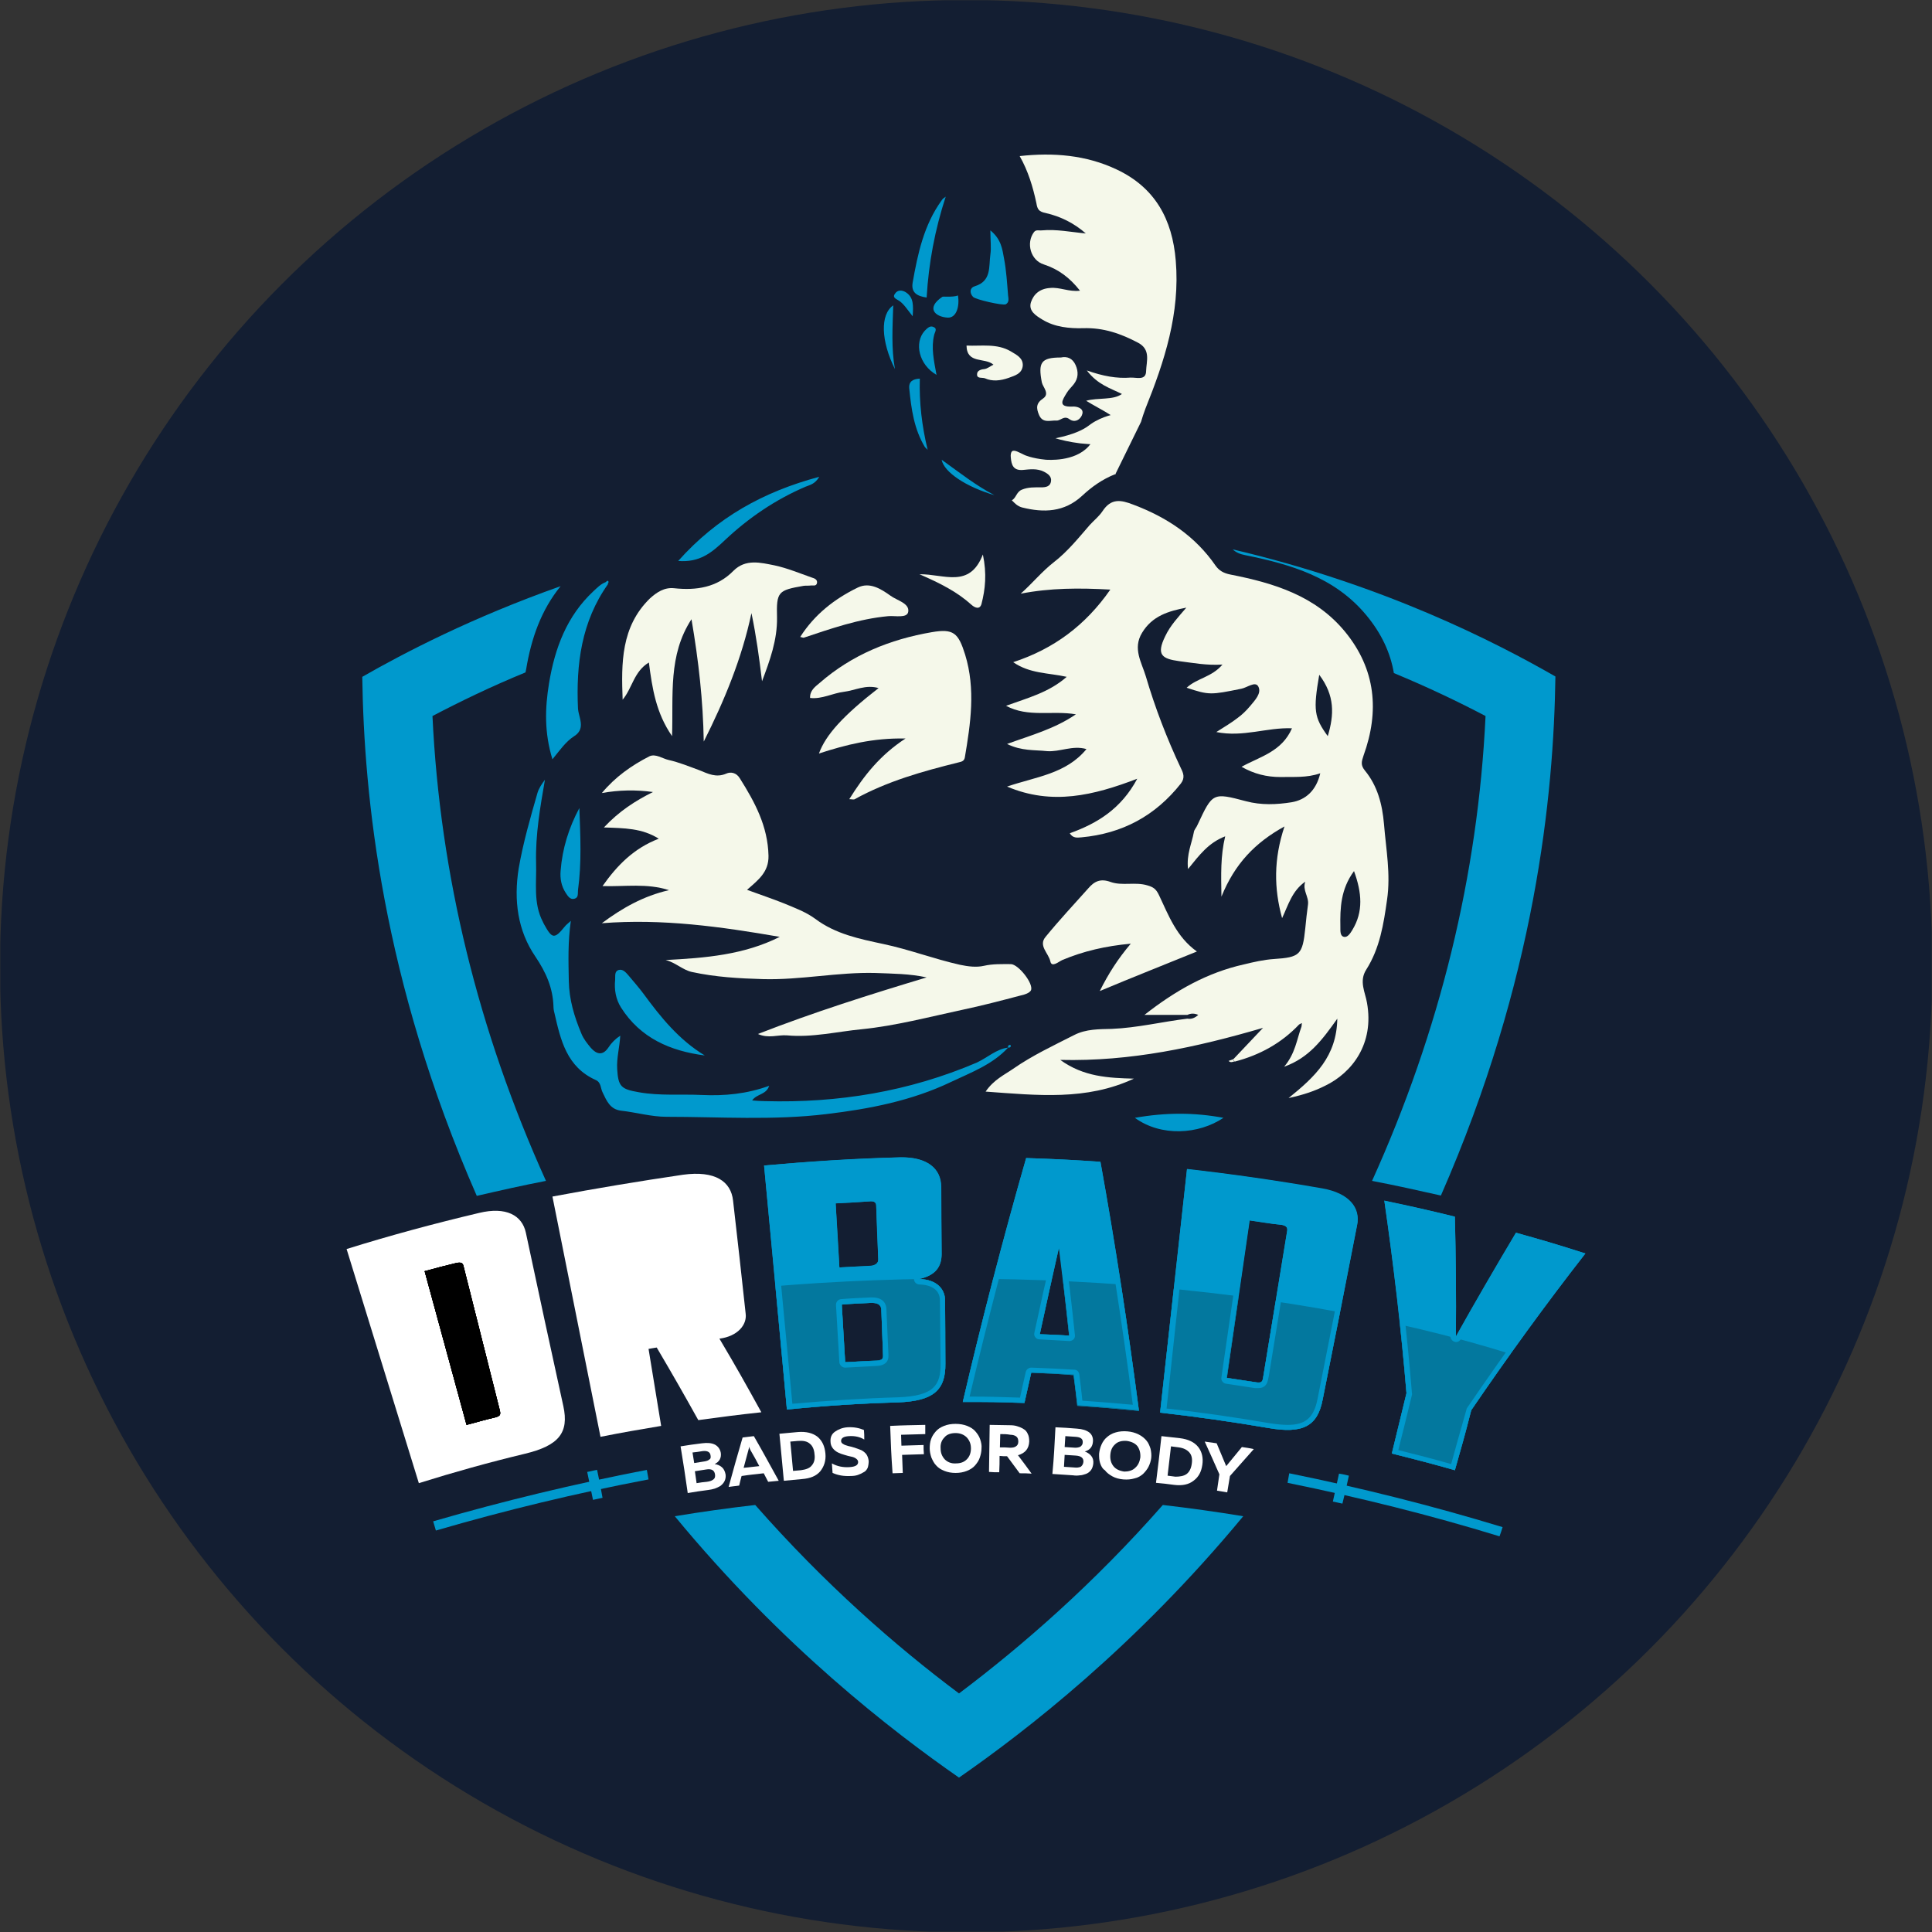
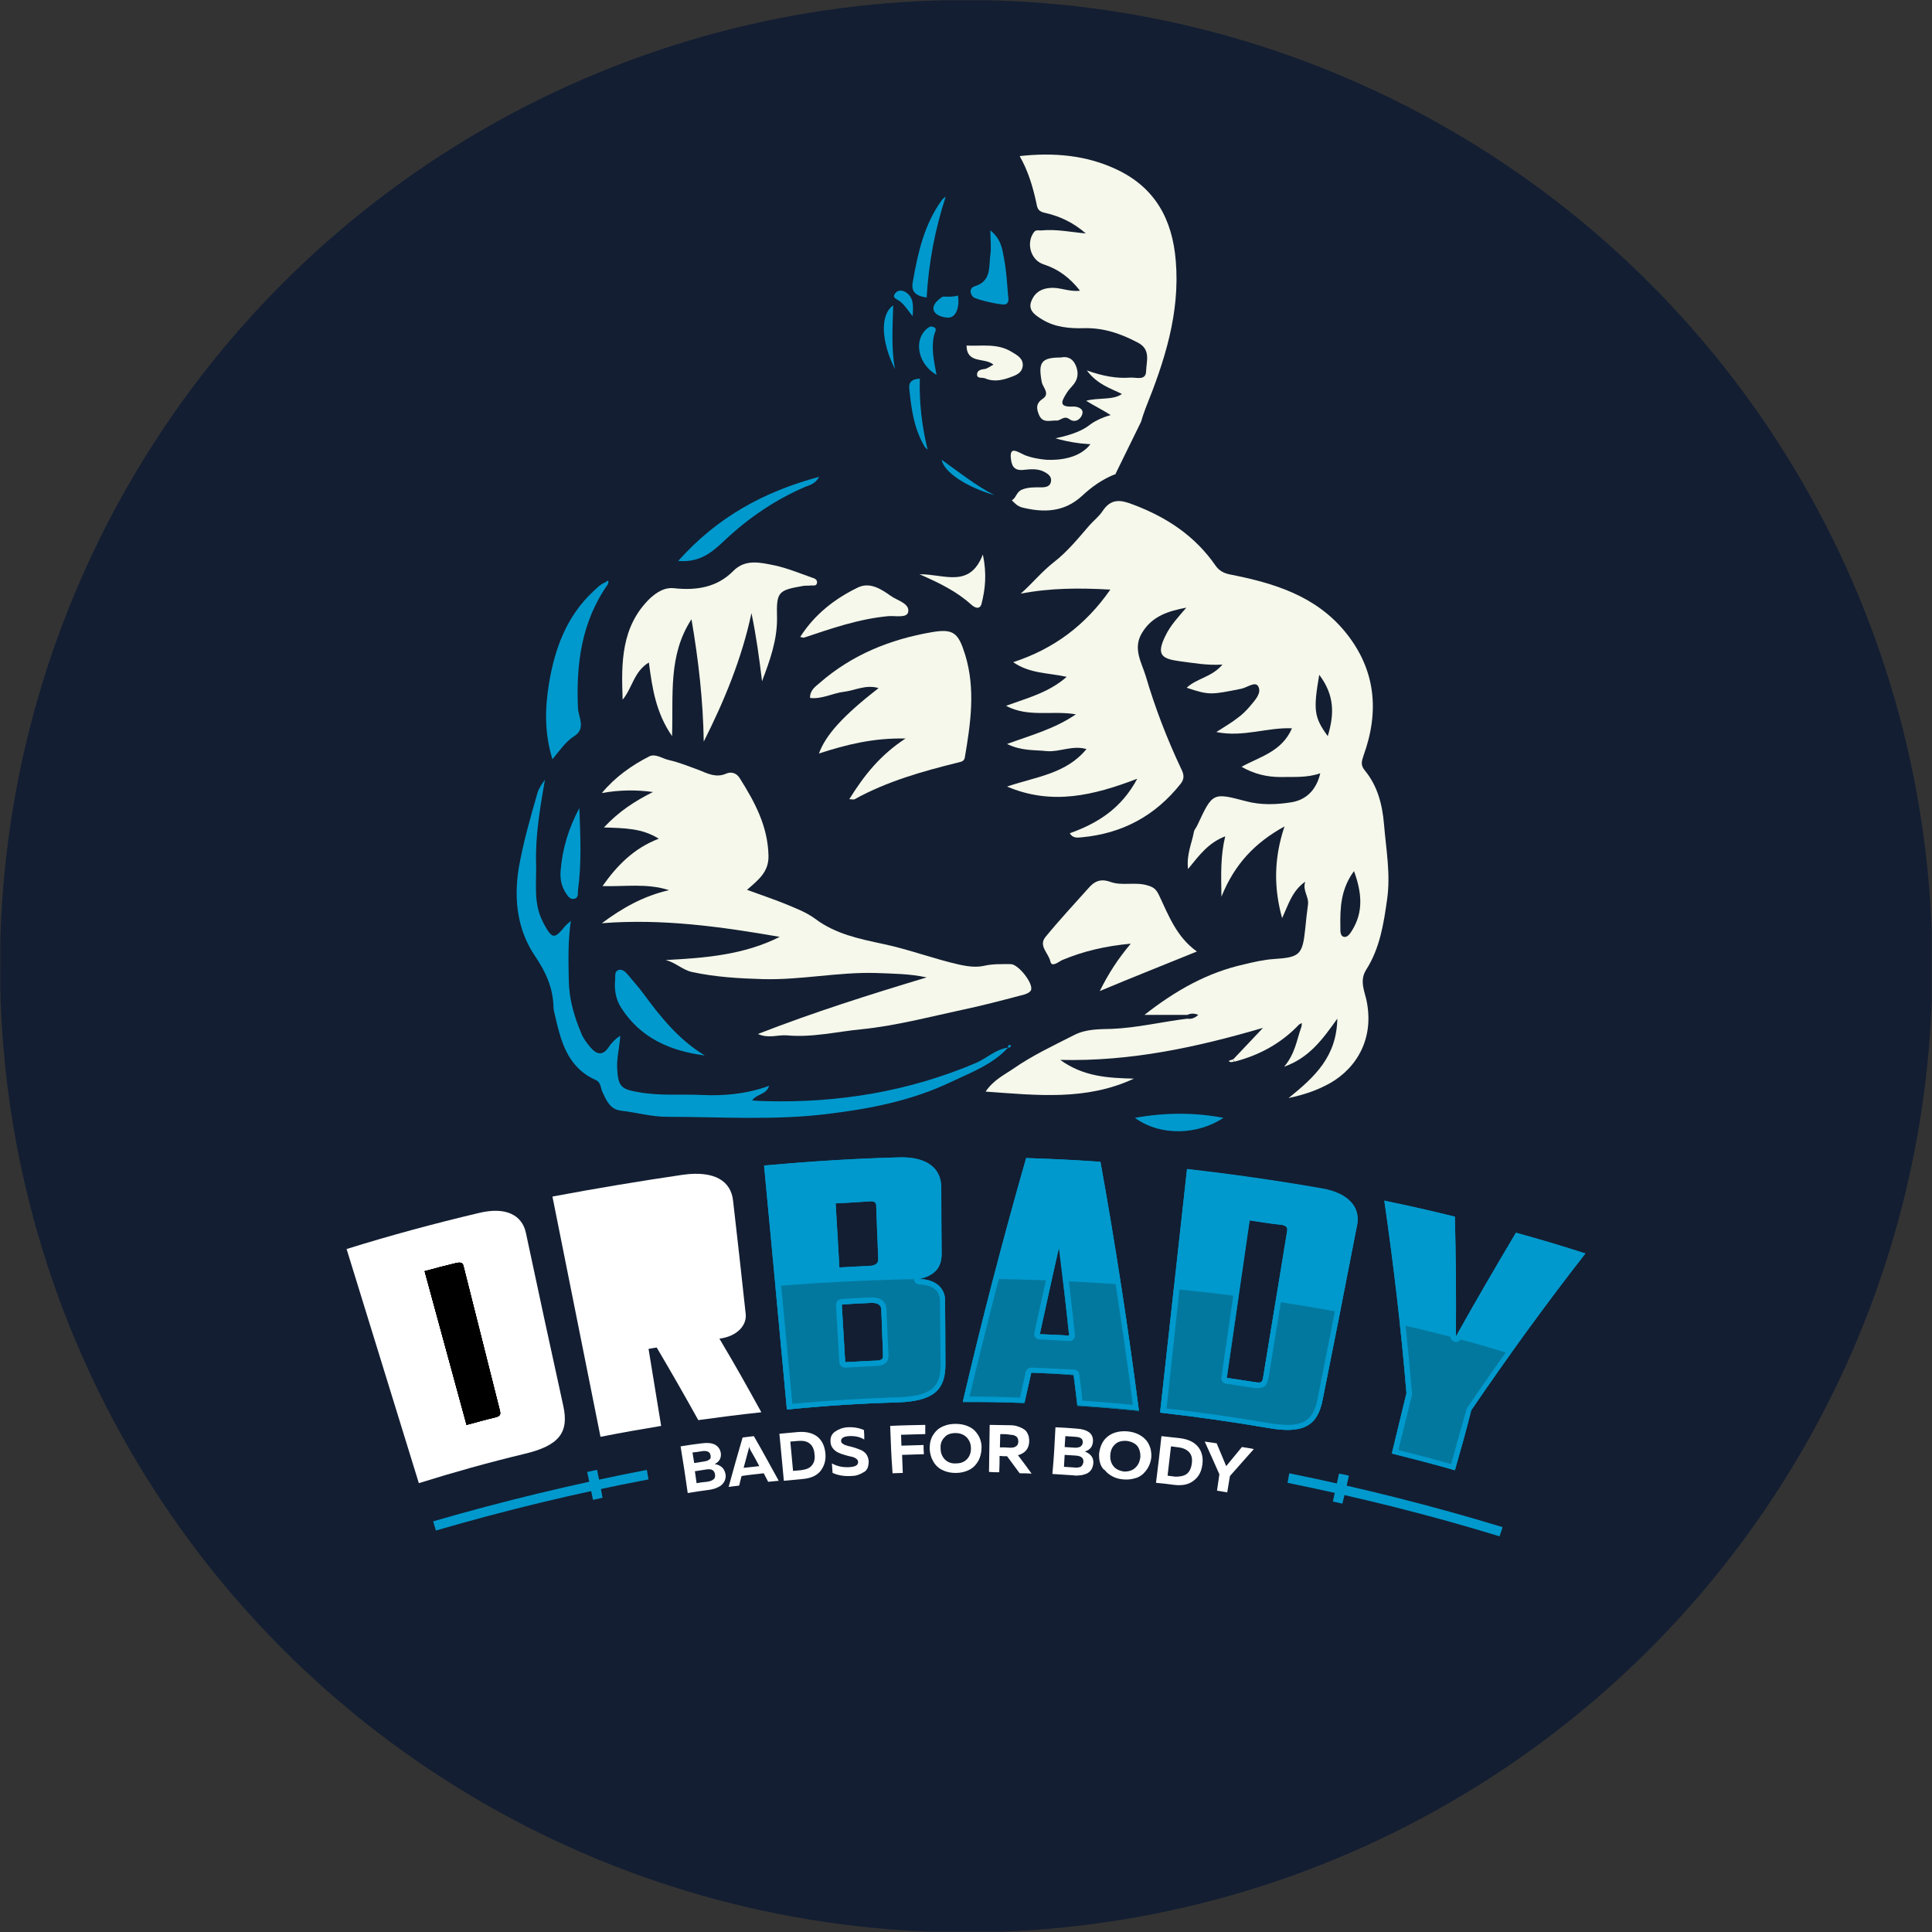
<svg xmlns="http://www.w3.org/2000/svg" xmlns:xlink="http://www.w3.org/1999/xlink" version="1.1" x="0px" y="0px" viewBox="0 0 566.9 566.9" style="enable-background:new 0 0 566.9 566.9;" xml:space="preserve">
  <rect x="0" y="0" width="566.9" height="566.9" fill="#333333" stroke="none" />
  <style type="text/css"> .st0{clip-path:url(#SVGID_00000079481867726456160340000001352289933907426473_);} .st1{fill:#131E32;} .st2{fill:url(#SVGID_00000052788001008814672490000000134251129851670954_);} .st3{fill:#F5F8EA;} .st4{fill:#00A099;} .st5{fill:#FFFFFF;} .st6{clip-path:url(#SVGID_00000049183151560795533100000005432673517221291149_);fill:#D9D9D9;} .st7{clip-path:url(#SVGID_00000062911282214904363680000016276152958094061722_);} .st8{clip-path:url(#SVGID_00000116225588409852183910000004063185843788983480_);} .st9{clip-path:url(#SVGID_00000065047597922942731040000009774335781273149626_);} .st10{clip-path:url(#SVGID_00000040534546475997834240000004179727441658528687_);} .st11{fill:#008279;} .st12{fill:none;} .st13{clip-path:url(#SVGID_00000170984144605652428050000013212073973247521981_);} .st14{fill:#0099CD;} .st15{clip-path:url(#SVGID_00000016761870350242306510000008569003636406113460_);fill:#03789E;} .st16{clip-path:url(#SVGID_00000016761870350242306510000008569003636406113460_);} .st17{clip-path:url(#SVGID_00000171685546818309570380000006194252325437063303_);} .st18{clip-path:url(#SVGID_00000029726576123937046020000010121925050073691550_);} .st19{clip-path:url(#SVGID_00000183946514443021542560000001022206604928854671_);} .st20{clip-path:url(#SVGID_00000084497270134482103250000015596551811054859904_);} .st21{fill:#D9D9D9;} .st22{fill:#B3B3B3;} </style>
  <g id="Слой_1"> </g>
  <g id="Слой_2">
    <g>
      <defs>
        <circle id="SVGID_00000138531041049342130070000015179407665472631940_" cx="283.5" cy="283.5" r="283.5" />
      </defs>
      <clipPath id="SVGID_00000109019019724205559260000002164586866614678667_">
        <use xlink:href="#SVGID_00000138531041049342130070000015179407665472631940_" style="overflow:visible;" />
      </clipPath>
      <g id="DrBADY_x5F_BLUE" style="clip-path:url(#SVGID_00000109019019724205559260000002164586866614678667_);">
        <path class="st1" d="M0.1,565.3C0.1,378,0.1,190.8,0,3.6C0,0.4,0.6,0,2.8,0C189.9,0.1,377,0.1,564.1,0c2.2,0,2.8,0.4,2.8,3.6 c-0.1,187.2-0.1,374.5-0.1,561.7c-0.9,1.2-1.9,1.5-3.1,1.5c-1.1,0-2.3,0-3.4,0c-184.6,0-369.2,0-553.8,0 C4.4,566.8,2,567.6,0.1,565.3z" />
        <g>
-           <path class="st14" d="M365.4,162.9c-1.6-0.3-2.7-0.8-3.7-1.7c44.4,10.4,77.1,27.2,94.7,37.3c-0.5,34.8-5.8,88.9-33.6,152.3 c-6.7-1.5-13.4-3-20.2-4.3c19.9-44,31.1-89.8,33.3-136.4c-8-4.2-17-8.5-26.9-12.6c-1-5.9-3.6-11.6-8.1-17 C391.7,169.4,378.8,165.6,365.4,162.9z M341.2,441.6c-20.3,23.1-41.2,41.3-59.8,55.3c-18.6-13.9-39.5-32.2-59.8-55.3 c-7.9,0.9-15.7,2-23.6,3.3c31.5,38.2,63.7,63,83.4,76.7c19.7-13.7,51.8-38.5,83.4-76.7C356.9,443.6,349,442.5,341.2,441.6z M160.2,346.5c-19.9-44-31.1-89.8-33.3-136.4c8.2-4.3,17.3-8.7,27.3-12.8c0.1-0.3,0.1-0.7,0.2-1c1.5-9,4.4-17.3,10.1-24.3 c-26,9.2-45.8,19.5-58.2,26.6c0.5,34.8,5.8,88.9,33.6,152.3C146.8,349.3,153.5,347.8,160.2,346.5z" />
          <g id="MAN_00000166663385654406547780000012193808696920824987_">
            <g>
              <path class="st3" d="M249.2,234.5c0.8,0,1.3,0.2,1.6,0c9.6-5.3,20-8.2,30.5-10.8c0.9-0.2,1.6-0.4,1.8-1.4 c1.7-10,3.2-20.1,0.1-30.2c-2-6.4-3.4-7.7-9.8-6.6c-12.2,2.1-23.4,6.6-32.9,14.9c-1.3,1.1-2.9,2.2-2.8,4.4 c3.5,0.4,6.6-1.4,9.9-1.8c3.3-0.4,6.4-2.2,10.2-1.1c-10.4,8.1-15.5,13.7-17.5,19.2c8-2.6,15.9-4.6,25.4-4.4 C258.2,221.6,253.5,227.6,249.2,234.5z" />
              <path class="st3" d="M235.9,187.1c8.1-2.7,16.1-5.5,24.7-6.3c2-0.2,5.6,0.7,5.9-1.3c0.4-2.5-3.3-3.3-5.2-4.7 c-2.8-2-6.1-4.1-9.6-2.4c-6.8,3.3-12.7,7.9-16.9,14.5C235.4,187,235.7,187.2,235.9,187.1z" />
              <path class="st3" d="M288,177.2c1.1-4.3,1.6-8.8,0.4-14.5c-3.9,10.1-11.4,5.7-18.6,5.8c6.2,2.7,11.1,5.2,15.3,9 C286,178.3,287.5,179,288,177.2z" />
              <path class="st3" d="M190.4,194.4c1,7.7,2.1,14.8,6.8,21.6c0.4-12.1-1.2-23.7,5.7-34.3c2.1,12.3,3.4,23.9,3.6,35.9 c6.1-12.1,11.2-24.5,14-37.7c1.4,6.7,2.3,13.3,3.1,20c2.3-6.1,4.5-12.1,4.4-18.7c-0.2-7.6,0.3-8,7.8-9.3 c0.7-0.1,1.4,0,2.1-0.1c0.6-0.1,1.5,0.3,1.8-0.6c0.3-1.1-0.7-1.5-1.4-1.7c-3.7-1.3-7.3-2.8-11-3.6c-4.1-0.8-8.5-2-12.1,1.6 c-4.8,4.9-10.9,5.8-17.4,5.1c-2.9-0.3-5.1,1.2-7.1,3c-8.5,8.3-8.4,19-8,29.7C185.5,202,186,197,190.4,194.4z" />
              <path class="st3" d="M327.2,139.3c-1.2-6.1-3.2-7.9-4.8-8.5c-1.4-0.5-2.4-0.4-5.4-0.7c-3.2-0.4-5.7-1-7.3-1.5 c5.4-1.1,8.1-2.5,9.6-3.6c0.3-0.2,1-0.8,2.1-1.4c1.8-1,3.4-1.5,4.5-1.8c-1.8-1.2-5.3-3-7.2-4.2c3.5-1,7.9-0.1,10.5-2 c-3.4-1.7-7.1-2.7-10.3-6.9c4.8,1.7,8.8,2.4,12.8,2.1c1.8-0.1,4.6,1,4.6-2c0.1-2.8,1.4-6.2-2.3-8.2 c-5.1-2.7-10.2-4.5-16.2-4.3c-4,0.1-8.3-0.3-11.9-2.5c-1.8-1.1-4.2-2.5-3.4-5.1c0.8-2.4,2.6-4,5.6-4.2 c2.9-0.3,5.5,1.2,8.8,0.8c-3-3.8-6.3-6.3-10.6-7.7c-3.9-1.2-5.3-6.3-2.9-9.5c0.6-0.8,1.5-0.4,2.3-0.5 c4.3-0.4,8.5,0.5,12.9,0.9c-3.4-3-7.4-5-11.8-6c-2-0.4-2.4-1.1-2.7-2.9c-1-4.7-2.4-9.4-4.9-13.8c9.9-1.1,19.5-0.3,28.4,3.9 C338.9,55,344,64.3,345,76.5c1.3,15.4-3.3,29.5-8.9,43.4c-0.5,1.3-0.9,2.6-1.3,3.9" />
              <path class="st3" d="M306.1,116.9c-2.1,1.4-2.1,2.8-1.2,4.9c1.1,2.5,3.3,1.5,5.1,1.6c1.2,0.1,2.2-1.6,3.8-0.4 c1.8,1.3,3.5-0.2,3.8-1.6c0.4-1.6-1.6-2.2-2.9-2.1c-4.5,0.2-2.9-2-1.7-4c0.6-1,1.4-1.7,2.1-2.6c1.3-1.7,1.4-3.6,0.5-5.6 c-0.9-2-2.5-2.6-4.3-2.2c-5.9,0-6.7,1.5-5.6,7.3C306,113.6,308.1,115.5,306.1,116.9z" />
              <path class="st3" d="M291.5,107c-1,0.5-1.8,1.2-2.7,1.3c-1.1,0.1-2.1,0.5-2.1,1.5c-0.1,1.4,1.5,0.9,2.3,1.2 c2.2,1,4.6,0.7,6.9-0.1c1.9-0.7,3.9-1.2,4.2-3.5c0.2-2.4-1.9-3.3-3.5-4.3c-4.1-2.4-8.6-1.5-13-1.7 C283.7,106.9,289,104.8,291.5,107z" />
              <path class="st3" d="M305.5,143c-1.9,0-3.8-0.1-5.7,0.7c-1.6,0.7-1.6,2.4-2.9,3.1c0.9,0.9,1.6,1.7,3,2.1 c6.4,1.6,12.4,1.4,17.6-3.4c2.8-2.6,5.8-4.8,9.8-6.4c-0.3-0.4,0.2-1.8,0-2.7c-0.3-1.5-0.6-1.7-0.3-2.9 c0.7-3.3-0.2-7.4-1.9-7.9c-0.2,0-0.3-0.1-0.4,0c-2.1,0.2-3.4,3.3-5.3,5.4c-4.2,4.6-12,3.9-12.5,3.9c-4.2-0.4-6.3-1.4-6.3-1.4 c-1.5-0.7-2.9-1.6-3.6-1.1c-0.4,0.3-0.5,1.1-0.4,1.9c0.2,2.1,0.7,3.8,3.5,3.6c2.1-0.2,4.2-0.5,6.2,0.5 c1.2,0.6,2.3,1.4,2.1,2.8C308.2,142.8,306.8,143,305.5,143z" />
              <path class="st3" d="M382,301.1C381.9,301.1,381.9,301,382,301.1C381.9,301,381.9,301.1,382,301.1z" />
              <path class="st3" d="M407,264c1.1-7.5-0.3-14.8-0.9-22.2c-0.5-5.8-1.9-11.2-5.6-15.7c-1.3-1.6-1-2.6-0.4-4.4 c4.7-13,3.6-25.3-5.4-36.3c-8.7-10.6-20.9-14.3-33.6-16.8c-2.1-0.4-3.4-1.2-4.4-2.6c-6-8.7-14.3-14.2-24.1-17.9 c-3.8-1.5-6.6-1.9-9.1,1.9c-1,1.5-2.4,2.6-3.7,4c-3.3,3.8-6.5,7.8-10.5,10.9c-3.6,2.8-6.4,6.3-9.8,9.3 c8.7-1.7,17.2-1.7,26.3-1.2c-7.3,10.5-16.6,17.4-28.5,21.3c4.9,3.4,10.3,3.1,15.7,4.3c-5.2,4.6-11.5,6.2-17.8,8.5 c6.5,3.5,13.5,1.3,20.5,2.5c-6.3,4.3-13.1,6.1-20.2,8.7c4.3,2.1,8,1.7,11.7,2.1c3.8,0.3,7.5-1.8,11.6-0.6 c-6,7.3-14.8,8.1-23.3,11c13.2,5.6,25.4,2.6,38.2-2.3c-4.7,8.8-11.7,13.1-19.8,16c0.9,1.5,2.2,1.3,3.4,1.2 c12-1.1,21.7-6.3,29.2-15.8c1.3-1.7,0.7-3.1,0-4.5c-4.1-8.7-7.6-17.8-10.3-27c-1.2-4-3.9-8.1-1.1-12.7c3-5,7.8-6.4,13-7.4 c-2.3,2.7-4.7,5.2-6.2,8.4c-2.7,5.5-0.9,6.6,4.1,7.3c4,0.5,8.1,1.3,12.7,1c-3.1,3.7-7.5,4-10.5,6.8c6.6,2.2,7.1,2.1,16,0.3 c1.7-0.3,4.1-2.3,5-0.7c1.1,2-1,4.1-2.4,5.8c-1.1,1.3-2.3,2.5-3.7,3.5c-1.8,1.4-3.7,2.5-6.2,4.1c7.9,1.6,14.8-1.4,22.2-1.1 c-3,6.9-9.4,8.3-14.8,11.3c3.7,2.1,7.4,3,11.4,3c3.8-0.1,7.7,0.3,11.7-1.1c-1.2,5.1-4.3,7.8-8.4,8.5 c-4.4,0.7-8.9,0.9-13.4-0.3c-9.8-2.6-9.8-2.5-14.2,6.9c-0.3,0.8-1,1.4-1.1,2.2c-0.6,3.3-2.2,6.5-1.7,10.8 c3.4-4.2,6-7.7,10.9-9.6c-1.4,5.9-1.2,11.2-1.1,17.7c3.9-9.6,9.8-15.8,18.5-20.6c-3.2,9.6-3.1,18.2-0.7,26.9 c1.8-3.8,2.9-8,6.8-10.7c-0.9,2.5,1.1,4.4,0.8,6.7c-0.3,2.3-0.6,4.7-0.8,7c-0.8,7.8-1.6,8.5-9.2,9c-3,0.2-6,0.9-8.9,1.6 c-10.6,2.4-19.8,7.5-29.1,14.8c4.7,0,8.6,0,12.6,0c1-0.5,2.1-0.5,3.2,0c-1,0.9-2,1.3-3.2,1.1v0c-7.4,0.9-14.7,2.7-22.2,3 c-3.6,0.1-7.5,0-11,1.8c-6.1,3.1-12.3,6-17.9,9.9c-2.6,1.8-5.7,3.2-8.1,6.7c15.2,1.1,29.6,2.7,43.5-3.8 c-7.4-0.2-14.7-0.5-21.6-5.5c20.7,0.5,40-3.7,59.5-9.4c-2.9,3.1-5.9,6.2-8.8,9.3c0.2,0.2,0.3,0.4,0.5,0.6 c7.3-1.9,13.7-5.4,18.9-10.9c0.3-0.1,0.5-0.3,0.8-0.4c0,0.3-0.1,0.7-0.1,1c0,0,0,0,0,0c-1.4,3.8-1.8,7.9-5.1,11.8 c7.3-2.6,11.2-7.9,15.6-14.1c-0.2,11.1-6.5,17-14.3,23.3c4.6-1,7.7-2.1,10.7-3.6c7.9-3.8,14.5-12.3,12.3-24.4 c-0.5-3-2.4-6.3-0.2-9.7C404.9,278.2,406,271.1,407,264z M389.6,216c-4-5.5-4.3-7.6-2.5-18C391.7,204.1,391.5,209.7,389.6,216 z M396.8,272.9c-0.6,1-1.4,2.2-2.4,2c-1.2-0.2-1.1-1.7-1.1-2.9c-0.1-5.6,0.1-11.1,4-16.4C399.6,261.9,400.1,267.5,396.8,272.9 z" />
              <path class="st3" d="M351.2,279.2c-6-4.3-8.3-10.6-11.1-16.5c-0.9-1.9-1.7-2.4-3.4-2.9c-3.6-1.1-7.4,0.2-10.8-1 c-3-1.1-4.8-0.2-6.6,1.9c-4.2,4.7-8.5,9.3-12.5,14.2c-2.2,2.6,0.9,4.8,1.4,7.2c0.4,1.9,2.4,0.1,3.5-0.4 c6.2-2.6,12.6-4.1,20.1-4.8c-3.8,4.5-6.5,8.7-9.1,13.9C332.5,286.7,341.6,283.1,351.2,279.2z" />
              <path class="st3" d="M302.5,290.6c0.9-1.9-3.7-7.7-5.9-7.7c-2.6,0-5.3-0.1-7.9,0.5c-2.2,0.5-4.6,0.2-7-0.3 c-7.6-1.7-14.9-4.5-22.5-6.1c-7-1.5-14-2.9-20-7.4c-2.7-2-6-3.2-9.1-4.5c-3.5-1.4-7.1-2.6-10.9-4c3.3-2.9,6.4-5.2,6.3-10 c-0.2-8.7-4-15.7-8.4-22.7c-1-1.7-2.7-2-4-1.4c-3,1.3-5.4,0-7.9-1c-3-1.1-5.9-2.3-9-3c-1.8-0.4-3.8-1.9-5.6-1.1 c-5.3,2.7-10.1,6.1-14,10.8c5-0.9,10-1,15-0.3c-5.2,2.6-9.9,5.6-14.4,10.4c6,0.2,11.2,0.2,16.1,3.3 c-7.3,2.8-12.2,7.8-16.5,13.9c6.7,0.2,13-0.9,19.5,1.2c-7.5,1.7-13.8,5.3-19.7,9.7c17.7-1.4,34.9,1,52.2,4 c-10.5,5.3-21.9,6.2-33.5,6.8c2.9,0.7,5,2.9,7.7,3.5c6.9,1.5,13.8,1.9,20.9,2.1c11.1,0.3,22-2.1,33-1.8c5,0.2,10,0.2,15,1.3 c-16.6,5-33.1,10.2-49.5,16.6c3.1,1.4,5.8,0.2,8.5,0.4c7.4,0.7,14.7-1.1,22-1.8c9.9-1,19.7-3.6,29.5-5.7 c5.7-1.2,11.4-2.7,17.1-4.2C300.5,291.9,302.1,291.4,302.5,290.6z" />
              <path class="st3" d="M361.9,310.8c-0.5,0.2-0.9,0.3-1.4,0.5c0.6,0.6,1.2,0.3,1.8,0.1C362,311.3,361.8,311.2,361.9,310.8z" />
            </g>
            <path id="COLOR_00000044867067332653470550000002106334500764682893_" class="st14" d="M295.8,307.4c-4.6,5-10.9,7.3-16.8,10.1 c-11.5,5.5-23.9,7.9-36.5,9.4c-15.6,1.9-31.3,0.8-46.9,0.8c-4.5,0-8.9-1.3-13.4-1.8c-3.2-0.4-4.2-2.9-5.4-5.4 c-0.6-1.2-0.4-2.9-2-3.6c-8.5-3.8-10.3-11.7-12.1-19.6c-0.2-0.7-0.3-1.4-0.3-2.1c-0.2-5.4-2.2-9.9-5.3-14.5 c-5.2-7.6-6.4-16.5-4.9-25.9c1.3-7.5,3.4-14.8,5.5-22.1c0.4-1.4,1.3-2.7,2.2-3.9c-1.4,8.1-2.8,16.1-2.6,24.3 c0.2,5.8-0.9,11.9,2,17.4c0.1,0.2,0.2,0.5,0.4,0.8c2.3,4.2,3,4.3,6,0.6c0.3-0.4,0.8-0.8,1.8-1.7c-0.9,6.3-0.7,11.9-0.6,17.6 c0.1,5.5,1.6,10.5,3.7,15.5c0.6,1.5,1.7,2.9,2.8,4.2c1.6,1.8,3.4,2.4,5.1-0.1c0.9-1.4,2.1-2.6,3.5-3.5 c-0.2,3.5-1.1,6.5-0.9,9.8c0.3,5.2,1.2,5.9,6.4,6.8c6.2,1.1,12.4,0.5,18.5,0.8c6.6,0.3,13.1-0.3,19.7-2.7 c-0.9,2.7-3.6,2.3-5,4.3c1.4,0.1,2.5,0.2,3.7,0.2c21.5,0.6,42.3-2.8,62.2-11.3C289.8,310.3,292.4,307.8,295.8,307.4 L295.8,307.4z M177.8,170.8c-1.5,0.5-2.6,1.7-3.7,2.7c-7.8,7.3-11.3,16.7-13,27c-1.2,7.3-1.4,14.5,1,22.3 c2.2-2.7,3.9-5.2,6.4-6.8c1.9-1.2,2.2-2.8,1.8-4.7c-0.2-1.1-0.6-2.2-0.7-3.3c-0.6-13.1,1-25.6,8.8-36.6 C178.3,171,178.1,170.8,177.8,170.8z M188.9,291.7c-1.4-1.9-3-3.7-4.5-5.5c-0.7-0.8-1.6-1.9-2.8-1.6c-1.4,0.4-1,1.8-1.1,2.9 c-0.3,2.9,0.2,5.7,1.7,8.1c5.7,9,14.5,12.8,24.6,14.1C199.2,305.1,193.9,298.5,188.9,291.7z M212.7,158.5 c6.9-6.5,14.8-11.9,23.7-15.7c1.2-0.5,2.7-0.7,4-2.9c-16.4,4.4-30,11.9-41.4,24.7C205.3,165.1,208.8,162.2,212.7,158.5z M290.6,74.7c-0.5,3.5,0.4,7.8-4.6,9.3c-1.4,0.4-1.6,1.9-0.5,3.1c0.7,0.8,8.7,2.6,9.6,2.2c1.1-0.6,0.8-1.7,0.7-2.6 c-0.3-3.6-0.5-7.3-1.2-10.9c-0.5-2.7-0.8-5.6-4-8.2C290.6,70.5,290.9,72.7,290.6,74.7z M164.5,255.5c-0.2,2.3,0.2,4.5,1.5,6.5 c0.6,0.9,1.3,2.1,2.6,1.7c1.2-0.3,0.9-1.6,1-2.5c1.1-8,0.7-16,0.4-24.1C166.9,242.9,165,249,164.5,255.5z M276.3,58.8 c-5.2,7.2-7,15.6-8.5,24.1c-0.5,2.9,1.2,4,4.1,4.4c0.6-10.1,2.4-19.8,5.6-29.6C277.1,58,276.6,58.3,276.3,58.8z M272.2,132 c-1.7-7-2.5-13.9-2.3-20.9c-2,0.1-3.3,0.8-3.1,2.9c0.6,6,1.4,11.9,4.6,17.2C271.6,131.4,271.9,131.7,272.2,132z M359,328 c-8.6-1.6-16.9-1.6-26,0C340.7,333.6,351.7,332.9,359,328z M274.1,98.3c0.2-0.9,1.1-1.9-0.3-2.4c-1-0.4-1.8,0.5-2.5,1.2 c-3.1,3.5-1.7,9.9,3.5,12.9C274,105.7,273.2,102,274.1,98.3z M262.1,89.6c-3.9,2.7-3.6,10.5,0.5,18.7 C261.5,102.2,261.9,96.1,262.1,89.6z M276.3,134.9c0.7,3.7,7.3,8,15.5,10.4C286.4,142.5,281.6,138.7,276.3,134.9z M276.5,87.1 c-4.9,3.3-2.1,5.9,1.6,6.1c2.6,0.1,3.5-3.4,3-6.5C279.5,87.3,276.8,86.9,276.5,87.1z M266,85.9c-1.1-0.8-2.6-1-3.4,0.3 c-0.9,1.2,0.6,1.6,1.3,2.1c1.4,1,2.3,2.5,3.9,4.5C268,89.7,268.1,87.4,266,85.9z M295.8,307.4c0.4,0,0.8,0,0.8-0.6 c0-0.1-0.2-0.2-0.3-0.2C295.8,306.7,295.7,307,295.8,307.4C295.8,307.5,295.8,307.4,295.8,307.4z M178.3,171.3 c0.3-0.3,0.4-0.7,0-0.9c-0.1,0-0.4,0.3-0.6,0.4C178,171,178.2,171.1,178.3,171.3z" />
          </g>
          <g>
            <g>
              <g>
                <g>
                  <g>
                    <g>
                      <path class="st5" d="M199.7,424.4c2.5-0.4,3.8-0.6,6.3-0.9c1.6-0.2,2.8-0.1,3.8,0.4c0.9,0.5,1.5,1.3,1.7,2.4 c0.2,1.5-0.4,2.6-1.8,3.3c0.8,0.1,1.5,0.4,2.1,0.9c0.6,0.5,0.9,1.2,1.1,2.1c0.1,0.7,0,1.4-0.3,2c-0.3,0.6-0.7,1-1.2,1.4 c-0.5,0.3-1.1,0.6-1.7,0.8c-0.6,0.2-1.2,0.3-1.9,0.4c-2.4,0.3-3.6,0.5-6,0.9C201,432.6,200.6,429.8,199.7,424.4z M209.8,432.6c-0.2-1.2-1-1.7-2.7-1.4c-1.3,0.2-1.9,0.3-3.2,0.5c0.2,1.4,0.3,2.1,0.5,3.5c1.2-0.2,1.8-0.3,3-0.4 c0.8-0.1,1.4-0.3,1.8-0.6C209.8,433.8,209.9,433.3,209.8,432.6z M208.5,427.1c-0.1-1-0.9-1.5-2.4-1.3 c-1.2,0.2-1.8,0.3-2.9,0.4c0.2,1.3,0.3,1.9,0.5,3.1c1.2-0.2,1.8-0.3,3.1-0.5c0.6-0.1,1.1-0.3,1.4-0.6 C208.5,428.1,208.6,427.6,208.5,427.1z" />
                      <path class="st5" d="M216.9,435.9c-1.2,0.2-1.9,0.2-3.1,0.4c1.6-5.8,2.4-8.7,4.1-14.5c1.3-0.2,2-0.2,3.3-0.4 c3,5.2,4.4,7.9,7.3,13.1c-1.2,0.1-1.9,0.2-3.1,0.3c-0.5-1-0.8-1.5-1.3-2.5c-2.6,0.3-3.9,0.4-6.5,0.8 C217.3,434.3,217.1,434.9,216.9,435.9z M219.6,425.5c-0.6,2.1-0.8,3.1-1.4,5.2c1.8-0.2,2.8-0.3,4.6-0.5 c-1-1.9-1.5-2.8-2.6-4.7c-0.2-0.4-0.3-0.7-0.4-1C219.8,424.8,219.7,425.2,219.6,425.5z" />
                      <path class="st5" d="M228.7,420.7c2.2-0.2,3.3-0.3,5.4-0.5c2.5-0.2,4.4,0.3,5.8,1.4c1.4,1.2,2.1,2.8,2.3,4.9 c0.2,2.1-0.4,3.8-1.5,5.2c-1.2,1.4-2.9,2.1-5.4,2.3c-2.1,0.2-3.2,0.3-5.3,0.5C229.5,428.9,229.2,426.2,228.7,420.7z M238.2,430c0.7-0.8,1-1.9,0.8-3.3c-0.1-1.4-0.6-2.5-1.4-3.1c-0.8-0.7-1.9-0.9-3.4-0.8c-0.9,0.1-1.4,0.1-2.3,0.2 c0.3,3.4,0.5,5.1,0.8,8.6c0.9-0.1,1.4-0.1,2.3-0.2C236.5,431.2,237.6,430.8,238.2,430z" />
                      <path class="st5" d="M243.7,423.1c-0.1-1.3,0.3-2.3,1.3-3c1-0.7,2.2-1.2,3.7-1.3c1.8-0.1,3.4,0.2,4.8,0.8 c0.1,1.1,0.1,1.7,0.1,2.8c-1.3-0.8-2.8-1.1-4.5-1c-1.6,0.1-2.3,0.6-2.3,1.4c0,0.4,0.2,0.7,0.6,0.9 c0.4,0.3,0.9,0.4,1.5,0.6c0.6,0.1,1.2,0.3,1.9,0.5c0.7,0.2,1.3,0.5,1.9,0.7c0.6,0.3,1.1,0.7,1.5,1.2 c0.4,0.6,0.6,1.2,0.7,2c0,0.7-0.1,1.4-0.3,2c-0.3,0.6-0.6,1-1.2,1.3c-0.5,0.3-1.1,0.6-1.7,0.8c-0.6,0.2-1.3,0.3-2.1,0.3 c-2,0.1-3.7-0.2-5.3-0.9c-0.1-1.1-0.1-1.7-0.2-2.8c1.6,0.9,3.3,1.2,5.1,1.1c1.8-0.1,2.6-0.6,2.6-1.5c0-0.4-0.2-0.7-0.6-1 c-0.4-0.3-0.9-0.5-1.5-0.6c-0.6-0.1-1.2-0.3-1.9-0.5c-0.7-0.2-1.3-0.4-1.9-0.7c-0.6-0.3-1.1-0.7-1.5-1.2 C244,424.5,243.7,423.8,243.7,423.1z" />
                      <path class="st5" d="M261.2,418.4c4.1-0.2,6.1-0.2,10.3-0.3c0,1.1,0,1.6,0,2.7c-2.8,0.1-4.3,0.1-7.1,0.2 c0,1.3,0.1,1.9,0.1,3.2c2.6-0.1,3.9-0.1,6.5-0.2c0,1.1,0,1.6,0.1,2.7c-2.6,0.1-3.9,0.1-6.4,0.2c0.1,2.1,0.1,3.2,0.2,5.3 c-1.2,0-1.8,0.1-3,0.1C261.5,426.7,261.4,424,261.2,418.4z" />
                      <path class="st5" d="M273.3,427.7c-0.3-0.9-0.5-1.8-0.5-2.7c0-0.9,0.1-1.9,0.4-2.7c0.3-0.9,0.8-1.6,1.4-2.3 c0.6-0.7,1.4-1.2,2.4-1.6c1-0.4,2.1-0.6,3.4-0.6c1.2,0,2.4,0.2,3.4,0.6c1,0.4,1.8,0.9,2.4,1.6c0.6,0.7,1.1,1.4,1.4,2.3 c0.3,0.9,0.5,1.8,0.4,2.7c0,0.9-0.2,1.8-0.5,2.7c-0.3,0.9-0.8,1.6-1.4,2.3c-0.6,0.7-1.4,1.2-2.4,1.6 c-1,0.4-2.1,0.6-3.3,0.6c-1.2,0-2.3-0.2-3.3-0.6c-1-0.4-1.8-0.9-2.4-1.6C274.1,429.4,273.7,428.6,273.3,427.7z M283.7,428.2c0.8-0.8,1.2-1.9,1.2-3.2c0-1.3-0.4-2.3-1.2-3.2c-0.8-0.8-1.9-1.3-3.3-1.3c-1.4,0-2.6,0.4-3.3,1.3 c-0.8,0.8-1.2,1.9-1.1,3.2c0,1.3,0.4,2.3,1.2,3.2c0.8,0.8,1.9,1.3,3.3,1.2C281.9,429.4,282.9,429,283.7,428.2z" />
                      <path class="st5" d="M293.2,432c-1.2,0-1.8,0-3-0.1c0.1-5.5,0.1-8.3,0.2-13.8c2.4,0,3.6,0.1,6,0.1c0.8,0,1.5,0.1,2.1,0.3 c0.6,0.2,1.2,0.4,1.8,0.8c0.6,0.3,1,0.8,1.3,1.5c0.3,0.6,0.4,1.3,0.4,2.2c-0.1,2.1-1.2,3.4-3.3,4c1.6,2.1,2.4,3.2,4,5.4 c-1.4-0.1-2.1-0.1-3.5-0.1c-1.5-2-2.2-3-3.7-5c-0.9,0-1.3,0-2.2-0.1C293.3,429.1,293.3,430.1,293.2,432z M293.5,420.8 c0,1.6-0.1,2.3-0.1,3.9c1.2,0,1.8,0,3,0.1c0.7,0,1.3-0.1,1.7-0.4c0.5-0.3,0.7-0.8,0.7-1.4c0-0.7-0.2-1.2-0.6-1.5 c-0.4-0.3-1-0.5-1.7-0.5C295.3,420.8,294.7,420.8,293.5,420.8z" />
                      <path class="st5" d="M309.7,418.8c2.5,0.1,3.8,0.2,6.3,0.4c1.6,0.1,2.8,0.5,3.6,1.1c0.8,0.6,1.2,1.6,1.1,2.7 c-0.1,1.5-0.9,2.5-2.4,2.9c0.8,0.3,1.4,0.7,1.9,1.3c0.5,0.6,0.7,1.4,0.6,2.3c-0.1,0.7-0.3,1.4-0.7,1.9 c-0.4,0.5-0.9,0.9-1.5,1.1c-0.6,0.2-1.2,0.4-1.8,0.4c-0.6,0.1-1.3,0.1-1.9,0c-2.4-0.2-3.6-0.2-6.1-0.4 C309.3,427.1,309.4,424.3,309.7,418.8z M317.9,429c0.1-1.2-0.7-1.8-2.3-1.9c-1.3-0.1-1.9-0.1-3.2-0.2 c-0.1,1.4-0.1,2.1-0.2,3.5c1.2,0.1,1.8,0.1,3,0.2c0.8,0.1,1.4,0,1.9-0.2C317.5,430.1,317.8,429.7,317.9,429z M317.7,423.3 c0.1-1.1-0.6-1.6-2.1-1.7c-1.2-0.1-1.8-0.1-3-0.2c-0.1,1.3-0.1,1.9-0.2,3.2c1.2,0.1,1.9,0.1,3.1,0.2 c0.6,0,1.1-0.1,1.5-0.3C317.4,424.2,317.7,423.8,317.7,423.3z" />
                      <path class="st5" d="M322.8,429.3c-0.3-0.9-0.3-1.8-0.3-2.7c0.1-0.9,0.3-1.8,0.7-2.7s0.9-1.6,1.6-2.2 c0.7-0.6,1.5-1.1,2.6-1.4c1-0.3,2.2-0.4,3.4-0.3c1.2,0.1,2.3,0.4,3.3,0.9c1,0.5,1.7,1.1,2.3,1.8c0.6,0.7,0.9,1.5,1.2,2.4 c0.2,0.9,0.3,1.8,0.2,2.7c-0.1,0.9-0.4,1.8-0.8,2.6c-0.4,0.8-1,1.5-1.6,2.1c-0.7,0.6-1.5,1.1-2.5,1.3 c-1,0.3-2.1,0.4-3.3,0.3c-1.2-0.1-2.3-0.4-3.2-0.9c-0.9-0.5-1.7-1.1-2.2-1.8C323.5,431,323.1,430.2,322.8,429.3z M333.1,430.7c0.9-0.8,1.3-1.8,1.5-3c0.1-1.3-0.2-2.4-0.8-3.3c-0.7-0.9-1.8-1.4-3.2-1.6c-1.4-0.1-2.6,0.2-3.4,1 c-0.9,0.8-1.3,1.8-1.4,3.1c-0.1,1.3,0.2,2.4,0.9,3.3c0.7,0.9,1.8,1.4,3.2,1.6C331.1,431.8,332.3,431.5,333.1,430.7z" />
                      <path class="st5" d="M340.8,421.4c2.2,0.2,3.2,0.4,5.4,0.6c2.5,0.3,4.3,1.2,5.4,2.6c1.1,1.4,1.5,3.2,1.2,5.2 c-0.3,2.1-1.1,3.6-2.6,4.7c-1.4,1.1-3.3,1.5-5.7,1.2c-2.1-0.3-3.2-0.4-5.3-0.6C339.9,429.6,340.2,426.9,340.8,421.4z M348.2,432.5c0.8-0.6,1.3-1.6,1.5-3c0.2-1.4,0-2.5-0.7-3.3c-0.7-0.8-1.7-1.3-3.1-1.5c-0.9-0.1-1.4-0.2-2.3-0.3 c-0.4,3.4-0.6,5.1-1,8.6c0.9,0.1,1.4,0.2,2.3,0.3C346.2,433.3,347.4,433.1,348.2,432.5z" />
                      <path class="st5" d="M360.1,437.9c-1.2-0.2-1.8-0.3-3-0.5c0.3-1.9,0.4-2.9,0.7-4.8c-1.7-3.9-2.6-5.8-4.3-9.6 c1.4,0.2,2.1,0.3,3.5,0.5c1.1,2.7,1.7,4,2.8,6.7c1.8-2.2,2.7-3.3,4.6-5.6c1.4,0.2,2.1,0.3,3.5,0.6c-2.8,3.2-4.2,4.7-7,7.9 C360.6,435,360.4,436,360.1,437.9z" />
                    </g>
                    <g>
                      <path class="st14" d="M189.8,431.3c-21.2,4.1-42,9.1-62.7,15.1c0.3,1.1,0.5,1.6,0.8,2.7c20.6-6,41.3-11,62.4-15 C190.1,433,190,432.4,189.8,431.3L189.8,431.3z" />
                      <path class="st14" d="M175.2,431.3c-1.2,0.2-1.7,0.4-2.9,0.6c0.7,3.3,1,4.9,1.7,8.2c1.1-0.2,1.7-0.4,2.8-0.6 C176.2,436.2,175.9,434.5,175.2,431.3L175.2,431.3z" />
                    </g>
                    <g>
                      <path class="st14" d="M440.9,448.1c-20.7-6.3-41.4-11.5-62.6-15.8c-0.2,1.1-0.3,1.7-0.5,2.8c21.1,4.3,41.7,9.4,62.2,15.7 C440.4,449.7,440.6,449.1,440.9,448.1L440.9,448.1z" />
                      <path class="st14" d="M395.8,433c-1.2-0.3-1.7-0.4-2.9-0.6c-0.7,3.3-1.1,4.9-1.8,8.2c1.1,0.2,1.7,0.4,2.8,0.6 C394.7,437.9,395.1,436.3,395.8,433L395.8,433z" />
                    </g>
                    <g>
                      <g>
                        <defs>
                          <path id="SVGID_00000146481881260723299330000014936358145738330499_" d="M276.3,367.9c0,3.6-1.5,6.3-6.6,7.4 c5.3,0.1,7.6,3.1,7.6,6.2c0.1,7.5,0.1,11.2,0.1,18.6c0.1,7.9-3.6,11-13.9,11.4c-10.9,0.3-21.8,1-32.6,2.1 c-2.2-23.9-4.5-47.7-6.7-71.6c13.2-1.2,26.5-2.1,39.8-2.4c8-0.2,12.1,3.2,12.2,8.5C276.2,356.1,276.3,360,276.3,367.9z M245.2,353.1c0.5,7.5,0.7,11.3,1.1,18.8c3.6-0.2,5.4-0.3,9.1-0.5c1.3-0.1,2.4-0.7,2.3-2c-0.3-6.2-0.4-9.3-0.6-15.6 c0-0.9-0.5-1.4-1.8-1.3C251.2,352.8,249.2,352.9,245.2,353.1z M258.6,384.3c-0.1-1.6-1.3-2-3-2 c-3.5,0.2-5.2,0.2-8.6,0.5c0.4,6.8,0.6,10.2,1,16.9c3.7-0.2,5.6-0.3,9.3-0.5c1.5-0.1,1.9-0.5,1.8-1.6 C258.9,392.3,258.8,389.7,258.6,384.3z M302.6,402.8c-0.8,3.5-1.2,5.3-2,8.9c-7.2-0.3-10.9-0.3-18.1-0.3 c5.6-24,11.8-47.9,18.6-71.6c8.7,0.3,13.1,0.5,21.8,1.1c4.4,24.3,8.1,48.6,11.3,73.1c-7.2-0.7-10.8-1-18.1-1.5 c-0.4-3.6-0.6-5.4-1.1-9C310.1,403.1,307.6,403,302.6,402.8z M305.1,391.5c3.5,0.1,5.2,0.2,8.6,0.4 c-1.1-10.3-1.7-15.4-3-25.7C308.4,376.3,307.3,381.4,305.1,391.5z M388.1,410.7c-1.5,7.8-5.8,10.1-16,8.3 c-10.5-1.8-21.1-3.3-31.7-4.5c2.6-23.8,5.3-47.6,7.9-71.5c13.3,1.5,26.5,3.4,39.7,5.7c7.9,1.4,11.3,5.7,10.2,10.8 C394.9,376.6,391.5,393.7,388.1,410.7z M366.7,358.1c-2.2,15.4-4.5,30.8-6.7,46.2c3.4,0.5,5.1,0.8,8.6,1.3 c1.5,0.2,1.8-0.1,2-1.2c2.4-14.4,4.7-28.8,7.1-43.3c0.1-0.9-0.2-1.4-1.6-1.7C372.3,359,370.4,358.7,366.7,358.1z M426.9,431.4c-7.4-2.1-11.1-3-18.5-4.9c1.7-7.1,2.6-10.6,4.3-17.7c-1.6-18.9-3.8-37.7-6.5-56.5 c8.3,1.7,12.5,2.7,20.7,4.7c0.3,11.7,0.4,23.4,0.3,35.1c5.7-10.2,11.6-20.3,17.6-30.4c8.2,2.3,12.3,3.5,20.4,6.1 c-11.7,15-22.8,30.3-33.5,46C429.9,420.9,428.9,424.4,426.9,431.4z" />
                        </defs>
                        <use xlink:href="#SVGID_00000146481881260723299330000014936358145738330499_" style="overflow:visible;fill:#0099CD;" />
                        <clipPath id="SVGID_00000056394415588048390080000001018770002099400833_">
                          <use xlink:href="#SVGID_00000146481881260723299330000014936358145738330499_" style="overflow:visible;" />
                        </clipPath>
                        <ellipse style="clip-path:url(#SVGID_00000056394415588048390080000001018770002099400833_);fill:#03789E;" cx="281.4" cy="472.5" rx="255.1" ry="97.3" />
                        <g style="clip-path:url(#SVGID_00000056394415588048390080000001018770002099400833_);">
                          <path class="st14" d="M264.7,341.2c3.7,0,9.8,0.9,9.8,6.9l0.1,9.9l0.1,9.9c0,2.3-0.6,4.8-5.3,5.9 c-0.8,0.2-1.3,0.9-1.2,1.7c0.1,0.8,0.8,1.4,1.6,1.4c3.8,0.1,6,1.8,6,4.7l0.1,9.5l0.1,9.1c0,6.2-1.9,9.4-12.4,9.8 c-10.3,0.3-20.8,1-31.1,1.9l-2.3-24.3l-4.2-44.1c12.6-1.2,25.4-1.9,38.1-2.3C264.3,341.2,264.5,341.2,264.7,341.2 M246.3,373.5C246.4,373.5,246.4,373.5,246.3,373.5c3.7-0.2,5.5-0.3,9.1-0.5c2.4-0.1,3.9-1.6,3.8-3.6l-0.3-7.7l-0.3-7.9 c-0.1-1.8-1.3-2.8-3.2-2.8c-0.1,0-0.2,0-0.3,0c-4.1,0.2-6,0.3-10.1,0.5c-0.4,0-0.8,0.2-1.1,0.5 c-0.3,0.3-0.4,0.7-0.4,1.2l0.6,9.5l0.6,9.4C244.8,372.9,245.5,373.5,246.3,373.5 M248,401.3 C248.1,401.3,248.1,401.3,248,401.3c3.8-0.2,5.6-0.3,9.3-0.5c2.3-0.1,3.5-1.2,3.4-3.2l-0.3-6.6l-0.3-6.8 c0-1.1-0.5-3.5-4.2-3.5c-0.1,0-0.3,0-0.4,0c-3.5,0.2-5.2,0.2-8.7,0.5c-0.9,0.1-1.5,0.8-1.5,1.7l0.7,11.9l0.3,5.1 C246.5,400.7,247.2,401.3,248,401.3 M302.3,341.4c7.5,0.3,11.7,0.5,19.3,1c4.1,23.1,7.8,46.6,10.8,69.8 c-5.6-0.5-9-0.8-14.8-1.2c-0.3-2.8-0.5-4.6-0.9-7.7c-0.1-0.8-0.7-1.4-1.5-1.4c-5-0.3-7.5-0.4-12.5-0.6c0,0,0,0-0.1,0 c-0.7,0-1.4,0.5-1.6,1.2c-0.7,3.1-1.1,4.8-1.7,7.6c-5.8-0.2-9.2-0.3-14.8-0.3C289.9,387,295.9,364,302.3,341.4 M313.8,393.5c0.4,0,0.9-0.2,1.2-0.5c0.3-0.3,0.5-0.8,0.4-1.3c-1.1-10.4-1.7-15.4-3-25.7c-0.1-0.8-0.7-1.4-1.5-1.4 c0,0-0.1,0-0.1,0c-0.7,0-1.4,0.5-1.6,1.2c-2.4,10.2-3.5,15.1-5.7,25.3c-0.1,0.5,0,0.9,0.3,1.3c0.3,0.4,0.7,0.6,1.2,0.6 C308.5,393.2,310.2,393.3,313.8,393.5C313.7,393.5,313.7,393.5,313.8,393.5 M349.7,344.9c12.7,1.4,25.4,3.3,38,5.5 c3.9,0.7,6.7,2.1,8.1,4.2c0.9,1.3,1.2,2.9,0.9,4.8l-10.1,51.1c-1.1,5.5-3.5,7.6-8.8,7.6c-1.5,0-3.3-0.2-5.3-0.5 c-10-1.7-20.1-3.2-30.2-4.3L349.7,344.9 M369.3,407.3c1.6,0,2.5-0.9,2.8-2.6l0.2-0.9l6.9-42.3c0.1-0.9,0-1.6-0.4-2.2 c-0.5-0.7-1.3-1.1-2.4-1.3c-3.8-0.6-5.7-0.9-9.5-1.4c-0.1,0-0.2,0-0.2,0c-0.8,0-1.5,0.6-1.6,1.4l-6.4,44l-0.3,2.2 c-0.1,0.4,0,0.8,0.3,1.2c0.3,0.3,0.6,0.6,1,0.6c3.4,0.5,5.1,0.8,8.5,1.3C368.7,407.3,369,407.3,369.3,407.3 M408.1,354.4c6.5,1.4,10.5,2.3,17.2,3.9c0.3,11.2,0.4,22.6,0.3,33.8c0,0.7,0.5,1.4,1.2,1.6c0.1,0,0.3,0.1,0.4,0.1 c0.6,0,1.1-0.3,1.4-0.8c5.5-9.8,11.2-19.6,17-29.3c6.7,1.9,10.7,3,17,5.1c-10.6,13.7-21.1,28.2-32.1,44.3 c-0.1,0.1-0.2,0.3-0.2,0.5l-2.5,8.8l-2,7.2c-5.9-1.7-9.5-2.6-15.5-4.1l1.8-7.2l2.2-9c0-0.2,0.1-0.3,0-0.5 C412.9,391.5,410.8,373.7,408.1,354.4 M264.7,339.6c-0.2,0-0.5,0-0.7,0c-13.3,0.4-26.5,1.2-39.8,2.4 c2.3,23.9,4.5,47.7,6.7,71.6c10.8-1.1,21.7-1.8,32.6-2.1c10.3-0.3,14-3.5,13.9-11.4c-0.1-7.5-0.1-11.2-0.1-18.6 c0-3.2-2.3-6.2-7.6-6.2c5-1.1,6.6-3.9,6.6-7.4c-0.1-7.9-0.1-11.8-0.2-19.7C276.1,343.1,272.2,339.6,264.7,339.6 L264.7,339.6z M246.3,371.9c-0.5-7.5-0.7-11.3-1.1-18.8c4-0.2,6-0.3,10.1-0.5c0.1,0,0.2,0,0.2,0c1.2,0,1.6,0.5,1.6,1.3 c0.3,6.2,0.4,9.3,0.6,15.6c0.1,1.3-1,1.9-2.3,2C251.8,371.6,250,371.7,246.3,371.9L246.3,371.9z M248,399.7 c-0.4-6.8-0.6-10.2-1-16.9c3.5-0.2,5.2-0.3,8.6-0.5c0.1,0,0.2,0,0.4,0c1.5,0,2.6,0.5,2.6,2c0.2,5.4,0.3,8,0.5,13.4 c0,1.1-0.3,1.5-1.8,1.6C253.6,399.4,251.7,399.5,248,399.7L248,399.7z M301.1,339.7c-6.8,23.7-13,47.6-18.6,71.6 c7.2,0,10.9,0.1,18.1,0.3c0.8-3.5,1.2-5.3,2-8.9c5,0.2,7.5,0.3,12.5,0.6c0.4,3.6,0.6,5.4,1.1,9 c7.2,0.5,10.9,0.8,18.1,1.5c-3.2-24.5-7-48.8-11.3-73.1C314.2,340.2,309.9,340,301.1,339.7L301.1,339.7z M313.8,391.9 c-3.4-0.2-5.2-0.3-8.6-0.4c2.2-10.1,3.3-15.2,5.7-25.3C312.1,376.5,312.6,381.6,313.8,391.9L313.8,391.9z M348.3,343.1 c-2.6,23.8-5.3,47.6-7.9,71.5c10.6,1.1,21.2,2.6,31.7,4.5c2.1,0.4,4,0.6,5.6,0.6c6.2,0,9.2-2.7,10.4-8.9 c3.4-17,6.8-34,10.1-51.1c1-5.2-2.3-9.4-10.2-10.8C374.8,346.5,361.6,344.6,348.3,343.1L348.3,343.1z M369.3,405.7 c-0.2,0-0.5,0-0.8-0.1c-3.4-0.5-5.1-0.8-8.6-1.3c2.2-15.4,4.5-30.8,6.7-46.2c3.8,0.5,5.7,0.8,9.4,1.4 c1.4,0.2,1.7,0.8,1.6,1.7c-2.4,14.4-4.7,28.8-7.1,43.3C370.4,405.3,370.2,405.7,369.3,405.7L369.3,405.7z M406.2,352.3 c2.7,18.8,5,37.6,6.5,56.5c-1.7,7.1-2.6,10.6-4.3,17.7c7.4,1.8,11.1,2.8,18.5,4.9c2-7,3-10.5,4.9-17.6 c10.7-15.6,21.8-31,33.5-46c-8.1-2.6-12.2-3.8-20.4-6.1c-6,10-11.9,20.2-17.6,30.4c0.1-11.7,0-23.4-0.3-35.1 C418.6,355,414.5,354.1,406.2,352.3L406.2,352.3z" />
                        </g>
                      </g>
                      <g>
                        <defs>
                          <path id="SVGID_00000142877047784032838880000008300839674244188551_" d="M165.3,412.6c1.7,7.8-1.3,11.6-11.4,14 c-10.4,2.5-20.8,5.4-31,8.6c-7.1-22.9-14.1-45.8-21.2-68.7c12.8-4,25.8-7.5,38.9-10.6c7.9-1.9,12.6,0.7,13.7,5.8 C157.9,378.7,161.6,395.7,165.3,412.6z" />
                        </defs>
                        <defs>
                          <path id="SVGID_00000029726340867570131430000014512309905127763356_" d="M124.6,373c4.1,15,8.2,30,12.3,45.1 c3.4-0.9,5-1.4,8.4-2.2c1.5-0.4,1.6-0.8,1.4-1.9c-3.6-14.2-7.1-28.3-10.7-42.5c-0.2-0.9-0.7-1.2-2.1-0.9 C130.1,371.5,128.3,372,124.6,373z" />
                        </defs>
                        <defs>
                          <path id="SVGID_00000014636013407271694000000006193591121718591391_" d="M218.8,385.5c0.4,3.2-2.3,6.6-7.7,7.3 c5.1,8.6,7.5,12.9,12.3,21.6c-7.4,0.8-11.1,1.3-18.5,2.3c-4.8-8.6-7.2-12.8-12.2-21.3c-1,0.2-1.5,0.2-2.4,0.4 c1.5,9,2.2,13.6,3.7,22.6c-7.1,1.2-10.7,1.8-17.8,3.2c-4.7-23.5-9.4-47-14.1-70.5c12.8-2.4,25.4-4.5,38.3-6.4 c9.5-1.3,14.1,2,14.7,7.6C216.4,363.4,217.6,374.5,218.8,385.5z" />
                        </defs>
                        <defs>
                          <path id="SVGID_00000075131193348920184130000002482257389162239911_" d="M184.3,360c1.6,9.8,2.4,14.7,4,24.5 c3.7-0.6,5.6-0.9,9.3-1.5c1.4-0.2,1.8-0.7,1.6-1.7c-1.3-8.6-1.9-13-3.1-21.6c-0.1-0.9-0.8-1.4-2.1-1.2 C190.1,359,188.2,359.3,184.3,360z" />
                        </defs>
                        <use xlink:href="#SVGID_00000142877047784032838880000008300839674244188551_" style="overflow:visible;fill:#FFFFFF;" />
                        <use xlink:href="#SVGID_00000029726340867570131430000014512309905127763356_" style="overflow:visible;fill:#FFFFFF;" />
                        <use xlink:href="#SVGID_00000014636013407271694000000006193591121718591391_" style="overflow:visible;fill:#FFFFFF;" />
                        <use xlink:href="#SVGID_00000075131193348920184130000002482257389162239911_" style="overflow:visible;fill:#FFFFFF;" />
                        <clipPath id="SVGID_00000131342771142318261810000001716068165090345398_">
                          <use xlink:href="#SVGID_00000142877047784032838880000008300839674244188551_" style="overflow:visible;" />
                        </clipPath>
                        <clipPath id="SVGID_00000048482554907443624140000008607034491678040255_" style="clip-path:url(#SVGID_00000131342771142318261810000001716068165090345398_);">
                          <use xlink:href="#SVGID_00000029726340867570131430000014512309905127763356_" style="overflow:visible;" />
                        </clipPath>
                        <clipPath id="SVGID_00000070839213202099254750000006906181590537835415_" style="clip-path:url(#SVGID_00000048482554907443624140000008607034491678040255_);">
                          <use xlink:href="#SVGID_00000014636013407271694000000006193591121718591391_" style="overflow:visible;" />
                        </clipPath>
                        <clipPath id="SVGID_00000158714623939098944490000006886805586791623605_" style="clip-path:url(#SVGID_00000070839213202099254750000006906181590537835415_);">
                          <use xlink:href="#SVGID_00000075131193348920184130000002482257389162239911_" style="overflow:visible;" />
                        </clipPath>
                        <g style="clip-path:url(#SVGID_00000158714623939098944490000006886805586791623605_);">
-                           <ellipse class="st21" cx="281.4" cy="472.5" rx="255.1" ry="97.3" />
-                         </g>
+                           </g>
                        <g style="clip-path:url(#SVGID_00000158714623939098944490000006886805586791623605_);">
                          <g>
                            <path class="st22" d="M204.3,346.1L204.3,346.1c5.7,0,8.8,2.2,9.3,6.4l1.9,17.5l1.7,15.6c0.3,2.3-1.8,5-6.3,5.5 l-2.4,0.3l1.2,2.1c4.6,7.9,7,12.1,11.1,19.5c-5.6,0.6-9.2,1.1-15.1,1.9c-4.4-8-6.9-12.2-11.7-20.4l-0.6-0.9l-1.1,0.2 c-1,0.2-1.5,0.2-2.4,0.4l-1.6,0.3l0.3,1.6l1.8,10.8l1.7,10.2c-5.7,0.9-9.1,1.6-14.7,2.7l-0.1-0.4L164,352.5 c12.3-2.3,24.3-4.3,36.6-6.1C201.9,346.2,203.1,346.1,204.3,346.1 M187,386.3l1.6-0.3c3.7-0.6,5.5-0.9,9.3-1.5 c2.3-0.3,3.3-1.5,3-3.5l-3.1-21.6c-0.2-1.6-1.4-2.6-3.1-2.6c-0.2,0-0.5,0-0.8,0.1c-3.9,0.6-5.8,0.9-9.7,1.5l-1.6,0.3 l0.3,1.6l0.1,0.6l3.9,23.9L187,386.3 M145.3,356.9L145.3,356.9c2.9,0,6.5,0.9,7.4,5.2l2,9.1l9.1,41.8 c1.3,6.1,0.1,9.6-10.2,12.1c-9.9,2.4-19.9,5.1-29.6,8.1l-20.3-65.7c12.3-3.8,24.8-7.2,37.3-10.1 C142.5,357.1,143.9,356.9,145.3,356.9 M135.7,420l1.5-0.4c3.4-0.9,5-1.4,8.4-2.2c1.4-0.4,3.2-1.1,2.5-3.8L137.5,371 c-0.4-1.4-1.4-2.2-2.8-2.2c-0.4,0-0.8,0.1-1.3,0.2c-3.7,1-5.6,1.4-9.3,2.5l-1.5,0.4l0.4,1.5l12.3,45.1L135.7,420 M204.2,344.5c-1.2,0-2.5,0.1-3.9,0.3c-12.9,1.9-25.5,4-38.3,6.4c4.7,23.5,9.4,47,14.1,70.5c7.1-1.4,10.7-2.1,17.8-3.2 c-1.5-9-2.2-13.6-3.7-22.6c1-0.2,1.5-0.2,2.4-0.4c5,8.5,7.5,12.7,12.2,21.3c7.4-1.1,11.1-1.5,18.5-2.3 c-4.7-8.7-7.2-13-12.3-21.6c5.4-0.7,8-4.1,7.7-7.3c-1.2-11-2.5-22.1-3.7-33.1C214.6,347.6,211.2,344.5,204.2,344.5 L204.2,344.5z M188.3,384.4c-1.6-9.8-2.4-14.7-4-24.5c3.9-0.6,5.8-0.9,9.7-1.5c0.2,0,0.4,0,0.6,0c1,0,1.5,0.5,1.6,1.2 c1.3,8.6,1.9,13,3.1,21.6c0.2,1.1-0.2,1.5-1.6,1.7C193.9,383.5,192,383.8,188.3,384.4L188.3,384.4z M145.3,355.3 c-1.4,0-3,0.2-4.8,0.6c-13.1,3.1-26.1,6.7-38.9,10.6c7.1,22.9,14.1,45.8,21.2,68.7c10.2-3.2,20.6-6.1,31-8.6 c10.1-2.5,13.1-6.3,11.4-14c-3.7-17-7.4-33.9-11-50.9C153.4,357.8,150.3,355.3,145.3,355.3L145.3,355.3z M136.9,418.1 c-4.1-15-8.2-30-12.3-45.1c3.7-1,5.6-1.5,9.3-2.4c0.3-0.1,0.6-0.1,0.9-0.1c0.7,0,1.1,0.4,1.2,1 c3.6,14.2,7.1,28.3,10.7,42.5c0.3,1.1,0.1,1.5-1.4,1.9C141.9,416.7,140.2,417.1,136.9,418.1L136.9,418.1z" />
                          </g>
                        </g>
                      </g>
                      <g>
-                         <path class="st12" d="M276.3,367.9c0,3.6-1.5,6.3-6.6,7.4c5.3,0.1,7.6,3.1,7.6,6.2c0.1,7.5,0.1,11.2,0.1,18.6 c0.1,7.9-3.6,11-13.9,11.4c-10.9,0.3-21.8,1-32.6,2.1c-2.2-23.9-4.5-47.7-6.7-71.6c13.2-1.2,26.5-2.1,39.8-2.4 c8-0.2,12.1,3.2,12.2,8.5C276.2,356.1,276.3,360,276.3,367.9z M245.2,353.1c0.5,7.5,0.7,11.3,1.1,18.8 c3.6-0.2,5.4-0.3,9.1-0.5c1.3-0.1,2.4-0.7,2.3-2c-0.3-6.2-0.4-9.3-0.6-15.6c0-0.9-0.5-1.4-1.8-1.3 C251.2,352.8,249.2,352.9,245.2,353.1z M258.6,384.3c-0.1-1.6-1.3-2-3-2c-3.5,0.2-5.2,0.2-8.6,0.5 c0.4,6.8,0.6,10.2,1,16.9c3.7-0.2,5.6-0.3,9.3-0.5c1.5-0.1,1.9-0.5,1.8-1.6C258.9,392.3,258.8,389.7,258.6,384.3z M302.6,402.8c-0.8,3.5-1.2,5.3-2,8.9c-7.2-0.3-10.9-0.3-18.1-0.3c5.6-24,11.8-47.9,18.6-71.6c8.7,0.3,13.1,0.5,21.8,1.1 c4.4,24.3,8.1,48.6,11.3,73.1c-7.2-0.7-10.8-1-18.1-1.5c-0.4-3.6-0.6-5.4-1.1-9C310.1,403.1,307.6,403,302.6,402.8z M305.1,391.5c3.5,0.1,5.2,0.2,8.6,0.4c-1.1-10.3-1.7-15.4-3-25.7C308.4,376.3,307.3,381.4,305.1,391.5z M388.1,410.7 c-1.5,7.8-5.8,10.1-16,8.3c-10.5-1.8-21.1-3.3-31.7-4.5c2.6-23.8,5.3-47.6,7.9-71.5c13.3,1.5,26.5,3.4,39.7,5.7 c7.9,1.4,11.3,5.7,10.2,10.8C394.9,376.6,391.5,393.7,388.1,410.7z M366.7,358.1c-2.2,15.4-4.5,30.8-6.7,46.2 c3.4,0.5,5.1,0.8,8.6,1.3c1.5,0.2,1.8-0.1,2-1.2c2.4-14.4,4.7-28.8,7.1-43.3c0.1-0.9-0.2-1.4-1.6-1.7 C372.3,359,370.4,358.7,366.7,358.1z M426.9,431.4c-7.4-2.1-11.1-3-18.5-4.9c1.7-7.1,2.6-10.6,4.3-17.7 c-1.6-18.9-3.8-37.7-6.5-56.5c8.3,1.7,12.5,2.7,20.7,4.7c0.3,11.7,0.4,23.4,0.3,35.1c5.7-10.2,11.6-20.3,17.6-30.4 c8.2,2.3,12.3,3.5,20.4,6.1c-11.7,15-22.8,30.3-33.5,46C429.9,420.9,428.9,424.4,426.9,431.4z" />
-                       </g>
+                         </g>
                    </g>
                  </g>
                </g>
              </g>
            </g>
          </g>
        </g>
      </g>
    </g>
  </g>
</svg>